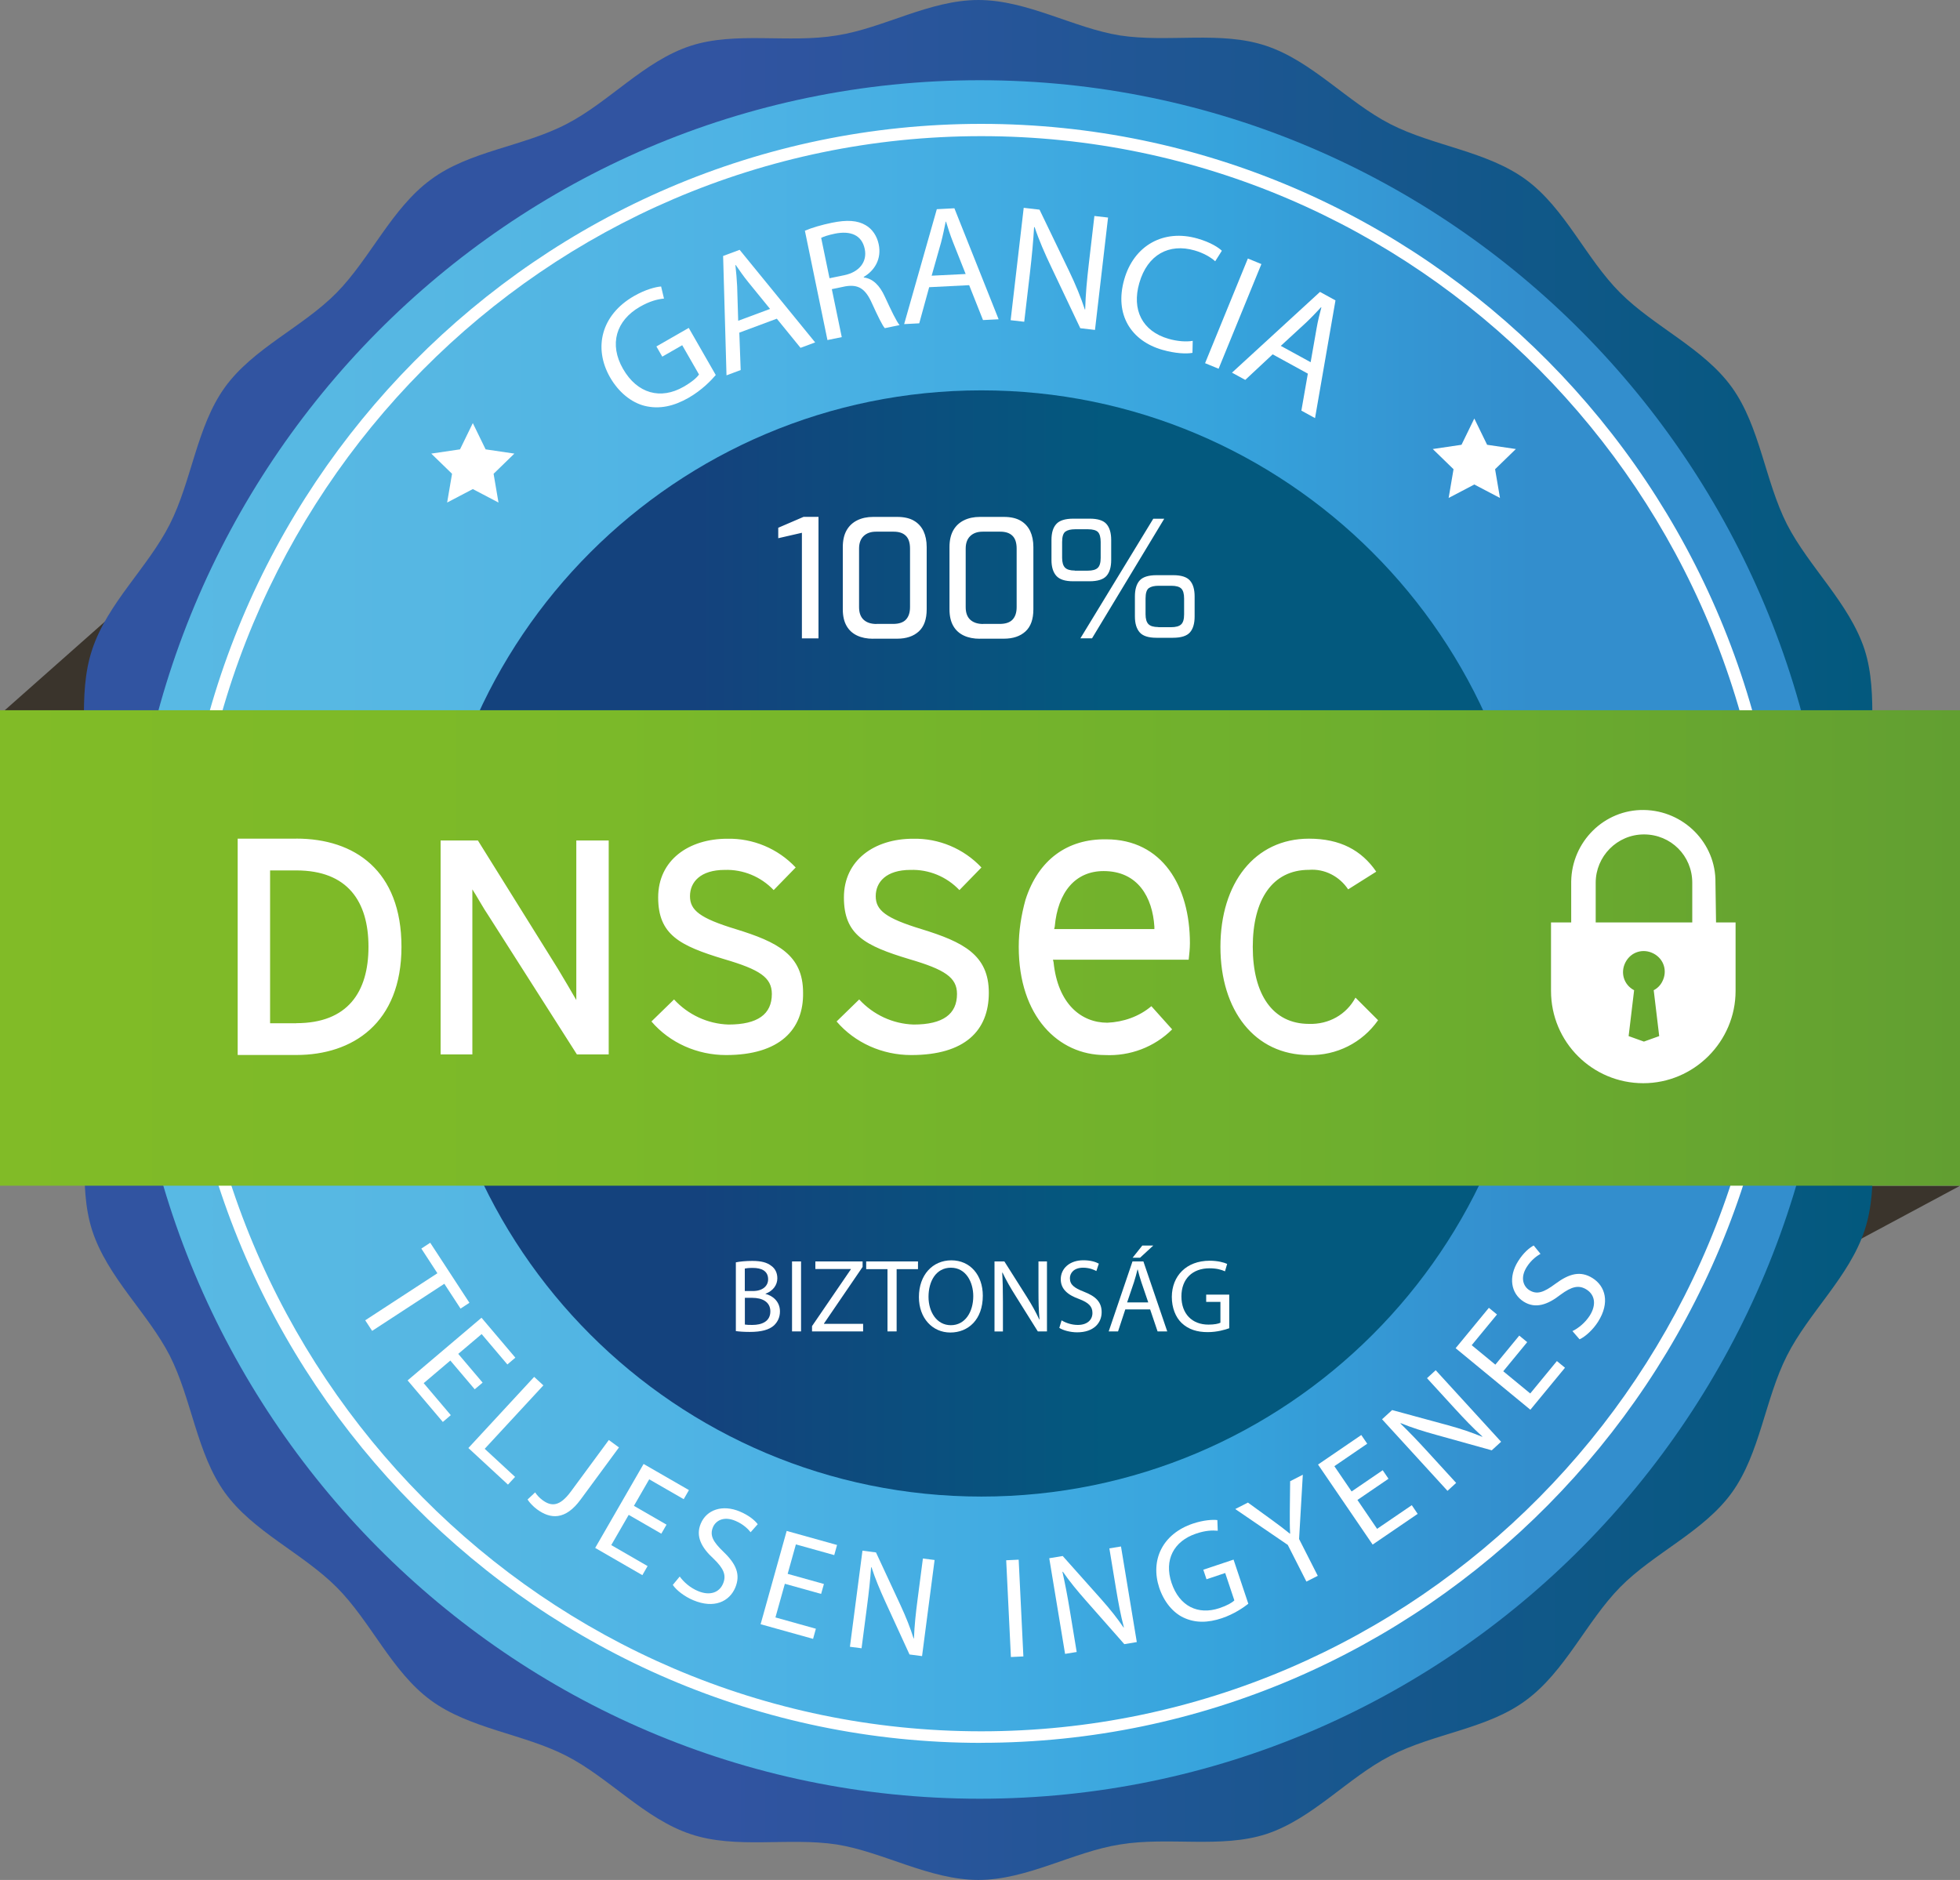
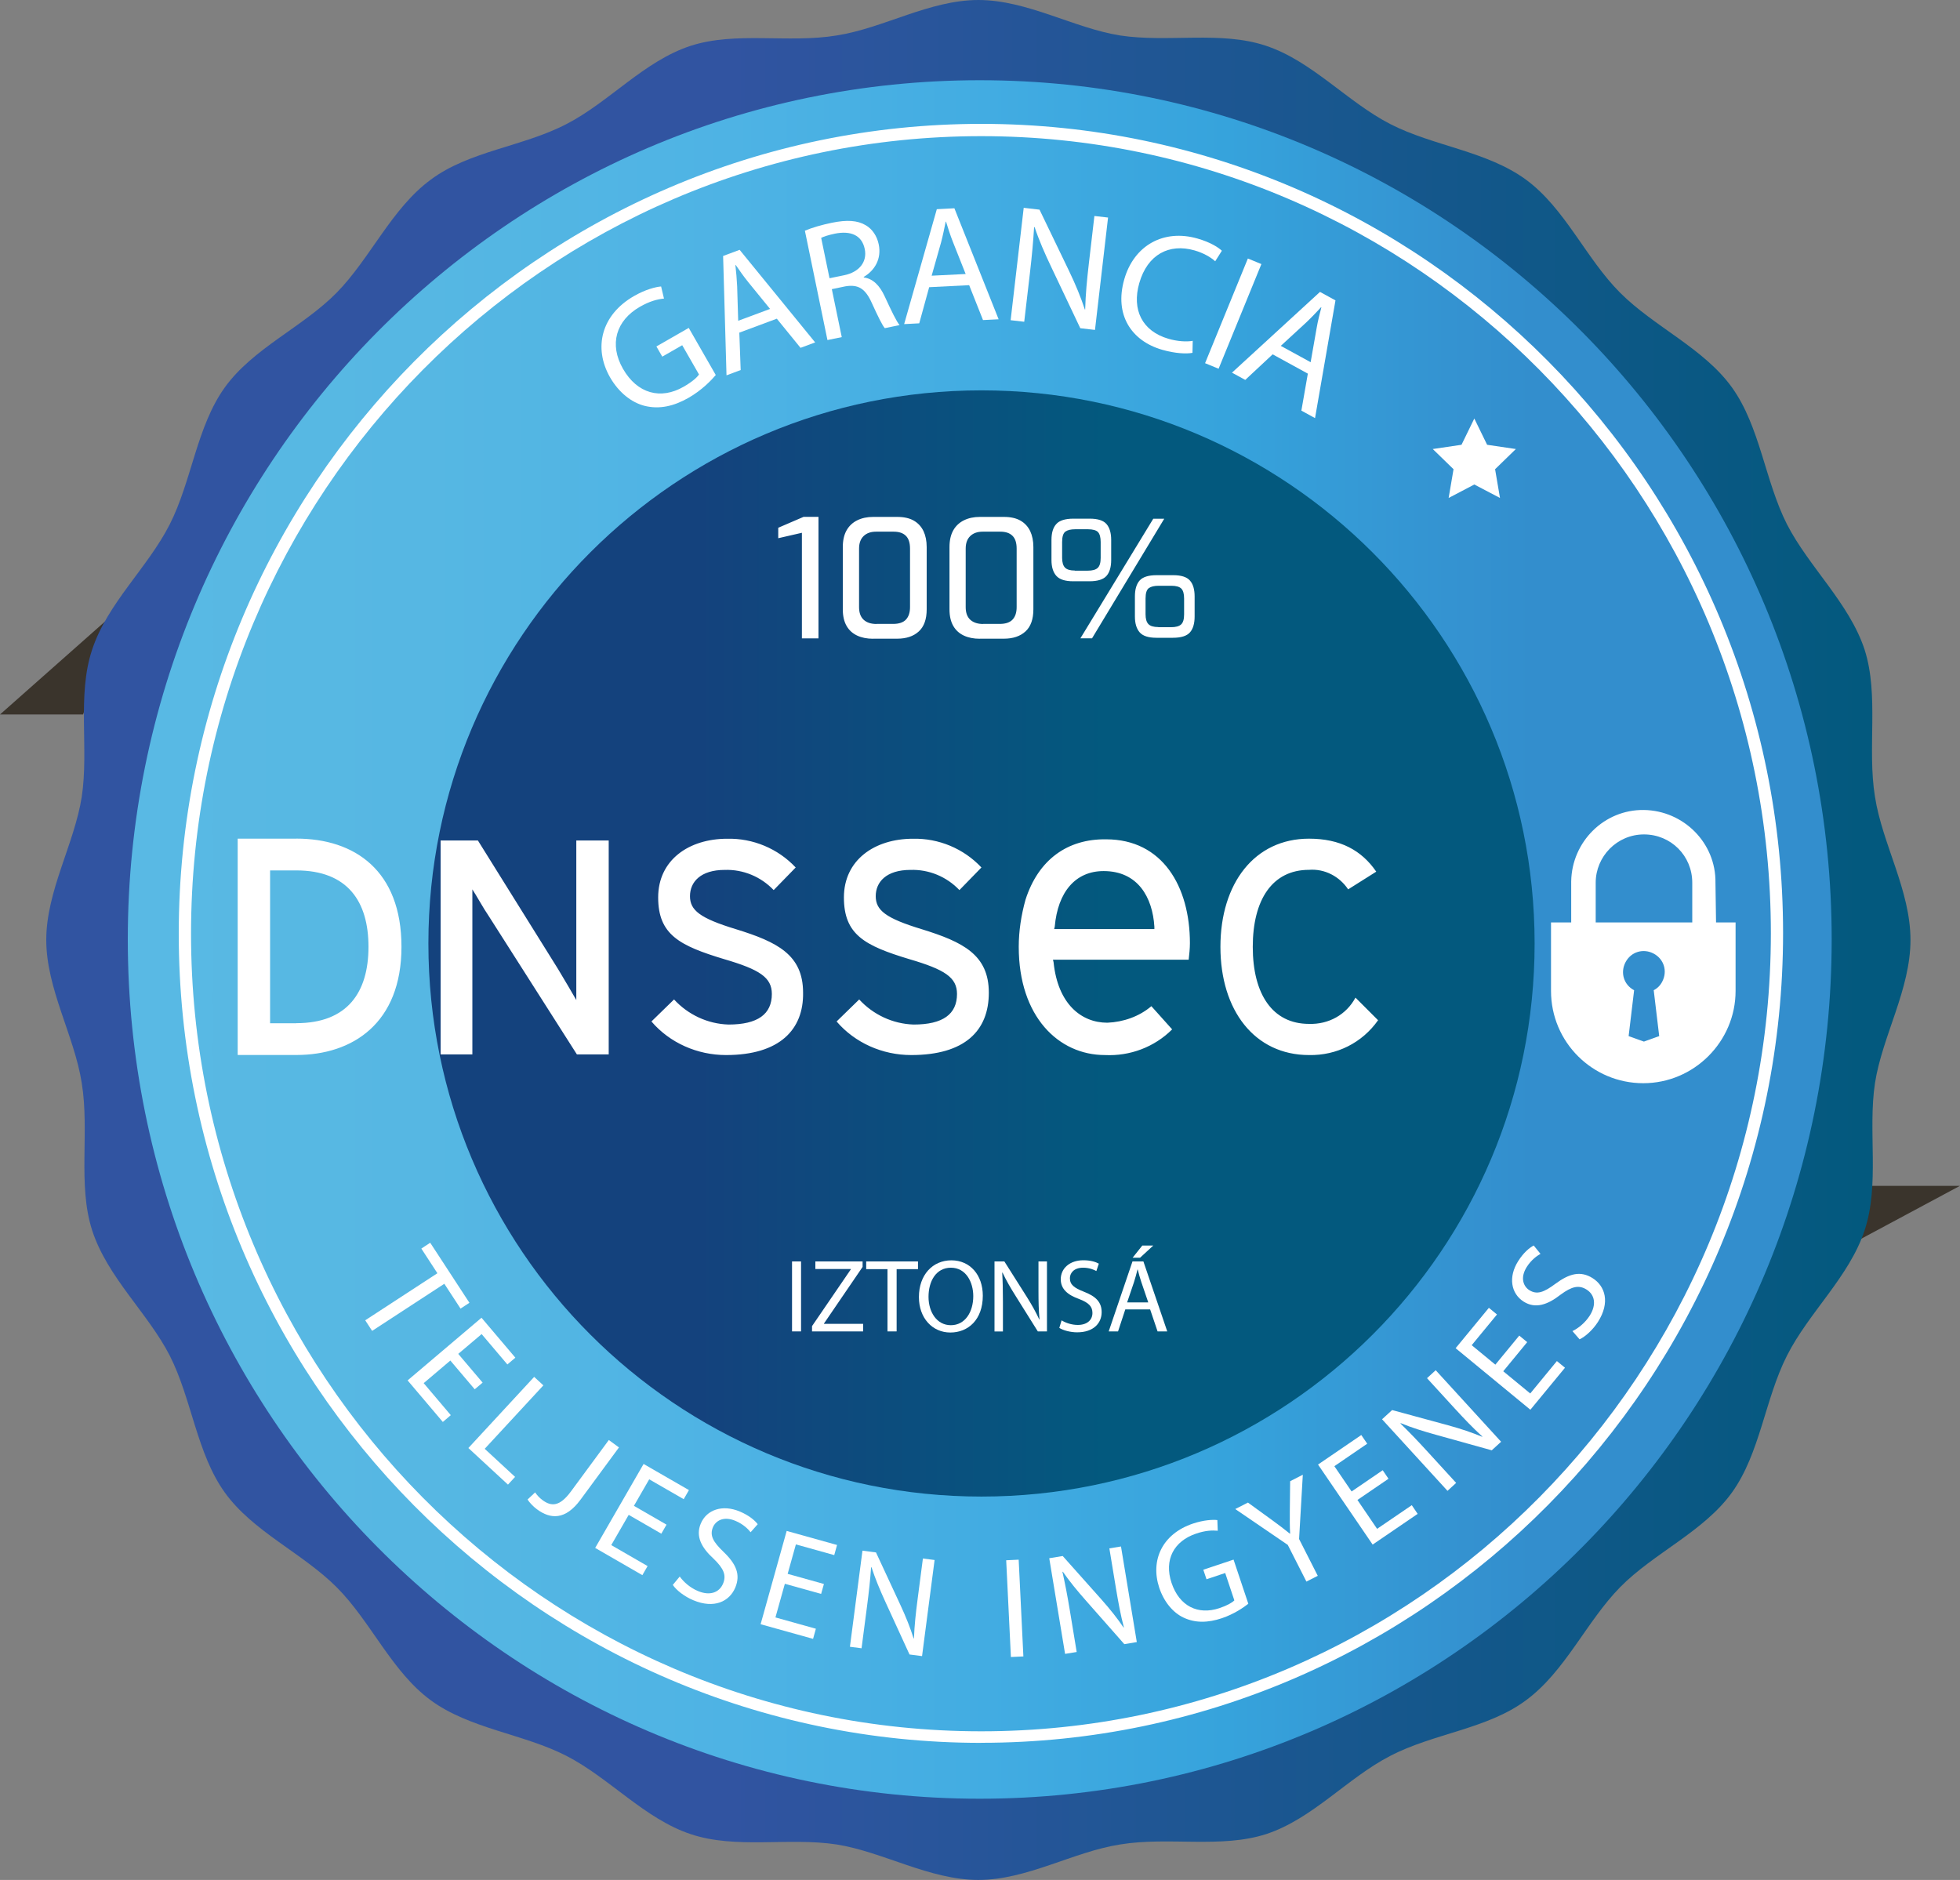
<svg xmlns="http://www.w3.org/2000/svg" id="Vrstva_1" viewBox="0 0 300 287.75">
  <rect x="0" y="0" width="300" height="287.75" fill="#808080" stroke="none" />
  <defs>
    <style>.cls-1{fill:url(#Nepojmenovaný_přechod_3);}.cls-2,.cls-3{fill:#fff;}.cls-4{fill:url(#Nepojmenovaný_přechod_4);}.cls-4,.cls-3{fill-rule:evenodd;}.cls-5{fill:url(#Nepojmenovaný_přechod_2);}.cls-6{fill:url(#Nepojmenovaný_přechod);}.cls-7{fill:#3a342c;}</style>
    <linearGradient id="Nepojmenovaný_přechod" x1=".35" y1="933.88" x2="285.29" y2="933.88" gradientTransform="translate(0 -790)" gradientUnits="userSpaceOnUse">
      <stop offset=".39" stop-color="#3154a1" />
      <stop offset="1" stop-color="#03597e" />
    </linearGradient>
    <linearGradient id="Nepojmenovaný_přechod_2" x1="-.02" y1="933.8" x2="260.78" y2="933.8" gradientTransform="translate(0 -790)" gradientUnits="userSpaceOnUse">
      <stop offset="0" stop-color="#5abae4" />
      <stop offset=".25" stop-color="#56b7e3" />
      <stop offset=".43" stop-color="#4eb3e4" />
      <stop offset=".58" stop-color="#42ace2" />
      <stop offset=".72" stop-color="#36a3dc" />
      <stop offset=".85" stop-color="#3493d1" />
      <stop offset=".9" stop-color="#338ecd" />
    </linearGradient>
    <linearGradient id="Nepojmenovaný_přechod_3" x1="-.02" y1="934.41" x2="169.3" y2="934.41" gradientTransform="translate(0 -790)" gradientUnits="userSpaceOnUse">
      <stop offset=".1" stop-color="#14427d" />
      <stop offset=".63" stop-color="#14427d" />
      <stop offset="1" stop-color="#03597e" />
    </linearGradient>
    <linearGradient id="Nepojmenovaný_přechod_4" x1="0" y1="935.1" x2="300" y2="935.1" gradientTransform="translate(0 -790)" gradientUnits="userSpaceOnUse">
      <stop offset="0" stop-color="#81bb27" />
      <stop offset=".31" stop-color="#7bb929" />
      <stop offset=".72" stop-color="#6dae2e" />
      <stop offset="1" stop-color="#629f31" />
    </linearGradient>
  </defs>
  <path id="Group_1311" class="cls-7" d="M0,109.36h12.72l5.24-15.9L0,109.36h0Z" />
  <path id="Group_1313" class="cls-7" d="M285.3,181.51h14.69l-18.15,9.73,3.46-9.73h0Z" />
  <path id="Group_1318" class="cls-6" d="M292.42,143.87c0,7.58-4.3,14.69-5.43,21.89-1.12,7.39.75,15.53-1.59,22.55-2.34,7.11-8.51,12.53-11.88,19.18-3.37,6.64-4.12,14.97-8.42,20.95-4.3,5.99-11.97,9.26-17.12,14.5s-8.42,12.91-14.41,17.31c-5.89,4.4-14.12,5.05-20.77,8.51-6.55,3.37-11.88,9.63-18.99,11.97-6.92,2.24-14.97.37-22.36,1.59-7.2,1.12-14.22,5.43-21.7,5.43s-14.59-4.3-21.7-5.43c-7.39-1.12-15.43.75-22.36-1.59-7.02-2.34-12.44-8.61-18.99-11.97-6.55-3.37-14.78-4.12-20.77-8.51-5.99-4.4-9.17-12.07-14.41-17.31-5.24-5.24-12.82-8.51-17.12-14.5s-5.05-14.31-8.42-20.95c-3.37-6.55-9.54-11.97-11.88-19.18-2.24-7.02-.37-15.06-1.59-22.55-1.12-7.2-5.43-14.41-5.43-21.89s4.3-14.69,5.43-21.89c1.12-7.39-.75-15.53,1.59-22.54,2.34-7.11,8.51-12.54,11.88-19.18s4.12-14.97,8.42-20.95c4.3-5.99,11.97-9.26,17.12-14.5s8.42-12.91,14.41-17.31c5.89-4.4,14.13-5.05,20.77-8.51,6.55-3.37,11.88-9.64,18.99-11.97,6.92-2.25,14.97-.37,22.36-1.59,7.2-1.12,14.22-5.43,21.7-5.43s14.59,4.3,21.7,5.43c7.39,1.12,15.43-.75,22.36,1.59,7.02,2.34,12.44,8.61,18.99,11.97,6.55,3.37,14.78,4.12,20.77,8.51,5.99,4.4,9.17,12.07,14.41,17.31s12.82,8.51,17.12,14.5c4.3,5.99,5.05,14.31,8.42,20.95,3.37,6.55,9.54,12.07,11.88,19.18,2.24,7.02.37,15.06,1.59,22.54,1.12,7.2,5.43,14.31,5.43,21.89h0Z" />
  <path id="Group_1323" class="cls-5" d="M280.36,143.8c0,72.68-58.37,131.52-130.4,131.52S19.56,216.39,19.56,143.8,77.93,12.28,149.96,12.28s130.4,58.93,130.4,131.53h0Z" />
  <path id="Group_1328" class="cls-3" d="M150.19,266.77c-67.73,0-122.83-55.57-122.83-123.85S82.47,18.96,150.19,18.96s122.73,55.57,122.73,123.85-55.1,123.95-122.73,123.95h0ZM150.19,20.84c-66.7,0-120.95,54.72-120.95,122.08s54.26,122.08,120.95,122.08,120.86-54.82,120.86-122.17S216.8,20.84,150.19,20.84h0Z" />
  <path id="Group_1330" class="cls-1" d="M234.89,144.41c0,46.77-37.89,84.66-84.66,84.66s-84.66-37.89-84.66-84.66,37.89-84.66,84.66-84.66h0c46.68,0,84.66,37.89,84.66,84.66h0Z" />
-   <path id="Group_1332" class="cls-2" d="M72.37,64.76l1.96,4.02,4.4.65-3.18,3.09.75,4.4-3.93-2.06-3.93,2.06.75-4.4-3.18-3.09,4.4-.65,1.96-4.02h0Z" />
  <path id="Group_1334" class="cls-2" d="M225.66,64.06l1.96,4.02,4.4.65-3.18,3.09.75,4.4-3.93-2.06-3.93,2.06.75-4.4-3.18-3.09,4.4-.65,1.96-4.02h0Z" />
-   <path id="Group_1336" class="cls-4" d="M0,108.71h300v72.78H0s0-72.78,0-72.78Z" />
-   <path id="Group_1337" class="cls-2" d="M262.66,141.19h0l-.09-6.08c.09-6.08-4.87-11.04-10.95-11.13s-11.04,4.86-11.13,10.94v6.27h-3.09v10.48c0,7.86,6.36,14.13,14.12,14.13s14.13-6.36,14.13-14.13v-10.48h-2.99ZM253.12,151.57l.84,7.02-2.34.84-2.34-.84.84-7.02c-1.59-.84-2.15-2.71-1.31-4.3s2.71-2.15,4.3-1.31,2.15,2.71,1.31,4.3c-.28.56-.75,1.03-1.31,1.31M244.24,141.19h0v-6.08c0-4.02,3.27-7.39,7.39-7.39s7.39,3.27,7.39,7.39v6.08h-14.78ZM156.96,137.73c-.65,2.34-1.03,4.77-1.03,7.2,0,10.66,6.08,16.56,13.19,16.56,3.83.19,7.58-1.22,10.29-3.93l-3.18-3.55c-1.87,1.59-4.3,2.43-6.74,2.53-4.02,0-7.58-2.9-8.23-9.26l-.09-.38h20.77c.09-.84.19-1.68.19-2.53,0-8.7-4.21-15.9-12.82-15.9-5.89-.09-10.38,3.09-12.35,9.26M168.93,133.33c5.24,0,7.48,4.02,7.76,8.51v.37h-15.34l.09-.37c.47-5.33,3.18-8.51,7.48-8.51M210.65,133.42c-2.24-3.27-5.52-5.05-10.29-5.05-8.33,0-13.56,6.83-13.56,16.56s5.24,16.56,13.56,16.56c4.21.09,8.14-1.87,10.57-5.33l-3.46-3.46c-1.4,2.62-4.12,4.12-7.11,4.02-5.61,0-8.61-4.58-8.61-11.79s2.99-11.79,8.61-11.79c2.43-.19,4.68,1.03,5.99,2.99l4.3-2.71h0ZM45.36,128.37h-8.98v33.11h8.98c8.61,0,16.09-4.86,16.09-16.56s-7.2-16.56-16.09-16.56M45.36,156.62h-4.02v-23.39h4.02c7.86,0,11.04,4.77,11.04,11.69s-3.18,11.69-11.04,11.69M88.3,161.39l-13.47-21.14c-.84-1.22-1.96-3.27-2.53-4.12v25.26h-4.86v-32.74h5.71l12.25,19.65c.84,1.4,2.34,3.93,2.81,4.77v-24.42h4.96v32.74h-4.87ZM111.12,161.49c-4.4,0-8.61-1.87-11.41-5.14l3.46-3.37c2.15,2.34,5.15,3.74,8.33,3.84,4.49,0,6.64-1.59,6.64-4.68,0-2.53-1.87-3.74-7.3-5.33-6.83-2.06-10.1-3.74-10.1-9.45s4.68-8.98,10.57-8.98c3.93-.09,7.76,1.5,10.48,4.4l-3.37,3.46c-1.96-2.06-4.68-3.18-7.48-3.09-3.74,0-5.33,1.87-5.33,4.02s1.5,3.37,7.02,5.05c6.36,1.96,10.29,3.93,10.29,9.73.09,5.61-3.55,9.54-11.79,9.54M139.46,161.49c-4.4,0-8.61-1.87-11.41-5.14l3.46-3.37c2.15,2.34,5.15,3.74,8.33,3.84,4.49,0,6.64-1.59,6.64-4.68,0-2.53-1.87-3.74-7.3-5.33-6.83-2.06-10.01-3.74-10.01-9.45s4.68-8.98,10.57-8.98c3.93-.09,7.76,1.5,10.48,4.4l-3.37,3.46c-1.96-2.06-4.68-3.18-7.48-3.09-3.74,0-5.33,1.87-5.33,4.02s1.5,3.37,7.02,5.05c6.36,1.96,10.29,3.93,10.29,9.73s-3.65,9.54-11.88,9.54" />
+   <path id="Group_1337" class="cls-2" d="M262.66,141.19h0l-.09-6.08c.09-6.08-4.87-11.04-10.95-11.13s-11.04,4.86-11.13,10.94v6.27h-3.09v10.48c0,7.86,6.36,14.13,14.12,14.13s14.13-6.36,14.13-14.13v-10.48h-2.99ZM253.12,151.57l.84,7.02-2.34.84-2.34-.84.84-7.02c-1.59-.84-2.15-2.71-1.31-4.3s2.71-2.15,4.3-1.31,2.15,2.71,1.31,4.3c-.28.56-.75,1.03-1.31,1.31M244.24,141.19h0v-6.08c0-4.02,3.27-7.39,7.39-7.39s7.39,3.27,7.39,7.39v6.08h-14.78ZM156.96,137.73c-.65,2.34-1.03,4.77-1.03,7.2,0,10.66,6.08,16.56,13.19,16.56,3.83.19,7.58-1.22,10.29-3.93l-3.18-3.55c-1.87,1.59-4.3,2.43-6.74,2.53-4.02,0-7.58-2.9-8.23-9.26l-.09-.38h20.77c.09-.84.19-1.68.19-2.53,0-8.7-4.21-15.9-12.82-15.9-5.89-.09-10.38,3.09-12.35,9.26M168.93,133.33c5.24,0,7.48,4.02,7.76,8.51v.37h-15.34l.09-.37c.47-5.33,3.18-8.51,7.48-8.51M210.65,133.42c-2.24-3.27-5.52-5.05-10.29-5.05-8.33,0-13.56,6.83-13.56,16.56s5.24,16.56,13.56,16.56c4.21.09,8.14-1.87,10.57-5.33l-3.46-3.46c-1.4,2.62-4.12,4.12-7.11,4.02-5.61,0-8.61-4.58-8.61-11.79s2.99-11.79,8.61-11.79c2.43-.19,4.68,1.03,5.99,2.99h0ZM45.36,128.37h-8.98v33.11h8.98c8.61,0,16.09-4.86,16.09-16.56s-7.2-16.56-16.09-16.56M45.36,156.62h-4.02v-23.39h4.02c7.86,0,11.04,4.77,11.04,11.69s-3.18,11.69-11.04,11.69M88.3,161.39l-13.47-21.14c-.84-1.22-1.96-3.27-2.53-4.12v25.26h-4.86v-32.74h5.71l12.25,19.65c.84,1.4,2.34,3.93,2.81,4.77v-24.42h4.96v32.74h-4.87ZM111.12,161.49c-4.4,0-8.61-1.87-11.41-5.14l3.46-3.37c2.15,2.34,5.15,3.74,8.33,3.84,4.49,0,6.64-1.59,6.64-4.68,0-2.53-1.87-3.74-7.3-5.33-6.83-2.06-10.1-3.74-10.1-9.45s4.68-8.98,10.57-8.98c3.93-.09,7.76,1.5,10.48,4.4l-3.37,3.46c-1.96-2.06-4.68-3.18-7.48-3.09-3.74,0-5.33,1.87-5.33,4.02s1.5,3.37,7.02,5.05c6.36,1.96,10.29,3.93,10.29,9.73.09,5.61-3.55,9.54-11.79,9.54M139.46,161.49c-4.4,0-8.61-1.87-11.41-5.14l3.46-3.37c2.15,2.34,5.15,3.74,8.33,3.84,4.49,0,6.64-1.59,6.64-4.68,0-2.53-1.87-3.74-7.3-5.33-6.83-2.06-10.01-3.74-10.01-9.45s4.68-8.98,10.57-8.98c3.93-.09,7.76,1.5,10.48,4.4l-3.37,3.46c-1.96-2.06-4.68-3.18-7.48-3.09-3.74,0-5.33,1.87-5.33,4.02s1.5,3.37,7.02,5.05c6.36,1.96,10.29,3.93,10.29,9.73s-3.65,9.54-11.88,9.54" />
  <path class="cls-2" d="M165.37,97.7l11.15-18.3h1.68l-11.05,18.3h-1.78ZM164.24,88.97c-1.22,0-2.07-.28-2.56-.83-.49-.55-.74-1.36-.74-2.42v-3.08c0-1.07.24-1.88.73-2.42.48-.55,1.36-.83,2.62-.83h2.52c1.23,0,2.09.28,2.56.83s.71,1.36.71,2.42v3.08c0,1.07-.24,1.88-.71,2.42-.48.55-1.35.83-2.61.83h-2.52,0ZM164.52,87.35h1.95c.73,0,1.25-.14,1.55-.43.3-.28.45-.79.45-1.53v-2.42c0-.73-.14-1.24-.41-1.53-.27-.28-.79-.43-1.54-.43h-1.95c-.67,0-1.17.12-1.5.36s-.5.77-.5,1.59v2.42c0,.7.15,1.2.44,1.5.29.3.8.45,1.51.45h0v.02ZM176.99,97.62c-1.22,0-2.07-.28-2.55-.83s-.73-1.36-.73-2.42v-3.08c0-1.07.24-1.88.71-2.42.48-.55,1.35-.83,2.61-.83h2.55c1.23,0,2.09.28,2.56.83.48.55.71,1.36.71,2.42v3.08c0,1.07-.24,1.88-.71,2.42-.48.55-1.35.83-2.61.83h-2.55,0ZM177.29,96h1.95c.73,0,1.25-.14,1.55-.43.3-.28.45-.79.45-1.53v-2.42c0-.73-.14-1.24-.43-1.53-.28-.28-.79-.43-1.52-.43h-1.95c-.67,0-1.17.12-1.5.36s-.5.77-.5,1.59v2.42c0,.7.15,1.2.44,1.5.29.3.8.45,1.51.45h0v.02ZM149.97,97.77c-.93,0-1.75-.16-2.45-.49-.7-.33-1.24-.82-1.62-1.49-.38-.67-.57-1.51-.57-2.53v-9.52c0-1.02.19-1.87.57-2.55s.93-1.2,1.64-1.55c.71-.35,1.52-.52,2.44-.52h3.68c1.03,0,1.88.19,2.54.57.66.38,1.15.92,1.48,1.6.32.68.49,1.5.49,2.45v9.52c0,1.52-.4,2.65-1.21,3.39-.81.74-1.91,1.11-3.31,1.11h-3.68ZM150.49,95.5h2.52c.92,0,1.58-.23,1.99-.68s.61-1.08.61-1.9v-8.95c0-.9-.22-1.56-.65-1.97-.43-.42-1.05-.62-1.85-.62h-2.7c-.8,0-1.43.22-1.9.67s-.7,1.09-.7,1.93v8.95c0,.87.24,1.51.71,1.94.48.43,1.13.64,1.96.64h0ZM133.64,97.77c-.93,0-1.75-.16-2.45-.49-.7-.33-1.24-.82-1.62-1.49-.38-.67-.57-1.51-.57-2.53v-9.52c0-1.02.19-1.87.57-2.55s.93-1.2,1.64-1.55c.71-.35,1.52-.52,2.44-.52h3.68c1.03,0,1.88.19,2.54.57.66.38,1.15.92,1.48,1.6.32.68.49,1.5.49,2.45v9.52c0,1.52-.4,2.65-1.21,3.39-.81.74-1.91,1.11-3.31,1.11h-3.68ZM134.17,95.5h2.52c.92,0,1.58-.23,1.99-.68s.61-1.08.61-1.9v-8.95c0-.9-.22-1.56-.65-1.97-.43-.42-1.05-.62-1.85-.62h-2.7c-.8,0-1.43.22-1.9.67s-.7,1.09-.7,1.93v8.95c0,.87.24,1.51.71,1.94s1.13.64,1.96.64h0ZM122.74,97.7v-16.15l-3.62.83v-1.6l3.88-1.67h2.28v18.6h-2.54Z" />
  <path class="cls-2" d="M109.55,57.41c-.69.81-2.11,2.3-4.14,3.47-2.27,1.3-4.48,1.8-6.75,1.24-2.01-.51-3.96-2.05-5.3-4.39-2.55-4.49-1.35-9.53,3.69-12.42,1.74-1,3.32-1.4,4.14-1.46l.44,1.85c-1.01.1-2.17.39-3.69,1.26-3.65,2.1-4.74,5.74-2.58,9.5,2.19,3.81,5.77,4.75,9.27,2.74,1.27-.73,2.04-1.4,2.36-1.88l-2.57-4.48-3.05,1.75-.9-1.56,4.95-2.84,4.14,7.22Z" />
  <path class="cls-2" d="M113.16,50.91l.21,5.73-2.17.81-.52-18.27,2.53-.94,11.56,14.17-2.24.83-3.63-4.46-5.75,2.14ZM117.87,47.29l-3.32-4.08c-.75-.92-1.35-1.8-1.94-2.65l-.05.02c.12,1.05.22,2.14.27,3.24l.16,5.28,4.89-1.82Z" />
  <path class="cls-2" d="M123.18,35.32c1.06-.46,2.62-.91,4.13-1.22,2.34-.48,3.94-.37,5.19.37,1.01.58,1.73,1.64,2,2.94.46,2.24-.64,4.01-2.3,4.98l.02.08c1.4.18,2.43,1.23,3.2,2.91,1.04,2.25,1.78,3.8,2.27,4.38l-2.26.47c-.38-.42-1.05-1.8-1.97-3.81-.99-2.23-2.07-2.93-4.08-2.59l-2.06.43,1.52,7.34-2.19.45-3.45-16.72ZM126.96,42.59l2.24-.46c2.34-.48,3.56-2.07,3.16-4.01-.45-2.19-2.23-2.82-4.55-2.36-1.06.22-1.79.47-2.12.65l1.28,6.19Z" />
  <path class="cls-2" d="M142.22,43.96l-1.52,5.53-2.31.12,5-17.59,2.69-.14,6.77,16.99-2.39.12-2.12-5.34-6.13.31ZM147.8,41.93l-1.94-4.89c-.44-1.11-.75-2.12-1.06-3.11h-.05c-.21,1.04-.43,2.11-.71,3.18l-1.44,5.09,5.21-.26Z" />
  <path class="cls-2" d="M154.69,49.01l2-17.2,2.42.28,4.5,9.34c1.04,2.16,1.83,4.09,2.44,5.95l.05-.02c.06-2.32.26-4.42.57-7.1l.84-7.2,2.09.24-2,17.2-2.25-.26-4.44-9.36c-.98-2.05-1.9-4.15-2.55-6.12l-.08.02c-.13,2.18-.32,4.26-.65,7.12l-.86,7.35-2.09-.24Z" />
  <path class="cls-2" d="M182.51,54.01c-.9.17-2.6.11-4.62-.47-4.69-1.35-7.37-5.32-5.81-10.78,1.49-5.21,6.04-7.73,11.2-6.25,2.07.59,3.26,1.41,3.74,1.87l-1.02,1.61c-.7-.63-1.78-1.26-3.16-1.66-3.9-1.12-7.21.63-8.46,5-1.17,4.07.43,7.36,4.48,8.53,1.31.38,2.72.49,3.7.31l-.04,1.83Z" />
  <path class="cls-2" d="M193.07,40.42l-6.55,16.02-2.07-.85,6.55-16.02,2.07.85Z" />
  <path class="cls-2" d="M194.79,54.24l-4.19,3.91-2.03-1.11,13.47-12.36,2.37,1.3-3.13,18.02-2.09-1.15.99-5.66-5.38-2.95ZM200.61,55.43l.91-5.18c.2-1.18.47-2.2.73-3.2l-.05-.02c-.72.78-1.47,1.57-2.27,2.33l-3.89,3.58,4.57,2.5Z" />
-   <path class="cls-2" d="M112.62,193.22c.6-.13,1.56-.22,2.53-.22,1.38,0,2.27.24,2.94.78.56.41.89,1.05.89,1.89,0,1.03-.68,1.94-1.81,2.35v.03c1.02.25,2.21,1.1,2.21,2.68,0,.92-.37,1.62-.91,2.14-.75.68-1.95,1-3.7,1-.95,0-1.68-.06-2.14-.13v-10.53ZM114,197.61h1.25c1.46,0,2.32-.76,2.32-1.79,0-1.25-.95-1.75-2.35-1.75-.64,0-1,.05-1.22.1v3.45ZM114,202.74c.27.05.67.06,1.16.06,1.43,0,2.75-.52,2.75-2.08,0-1.46-1.25-2.07-2.76-2.07h-1.14v4.08Z" />
  <path class="cls-2" d="M122.61,193.08v10.71h-1.38v-10.71h1.38Z" />
  <path class="cls-2" d="M124.29,202.98l5.94-8.69v-.05h-5.43v-1.16h7.23v.84l-5.91,8.66v.05h5.99v1.16h-7.82v-.81Z" />
  <path class="cls-2" d="M135.84,194.26h-3.26v-1.18h7.93v1.18h-3.27v9.53h-1.4v-9.53Z" />
  <path class="cls-2" d="M150.43,198.32c0,3.68-2.24,5.64-4.97,5.64s-4.81-2.19-4.81-5.43c0-3.4,2.11-5.62,4.97-5.62s4.81,2.24,4.81,5.42ZM142.12,198.5c0,2.29,1.24,4.34,3.42,4.34s3.43-2.02,3.43-4.45c0-2.13-1.11-4.35-3.42-4.35s-3.43,2.11-3.43,4.46Z" />
  <path class="cls-2" d="M152.22,203.79v-10.71h1.51l3.43,5.42c.79,1.25,1.41,2.38,1.92,3.48l.03-.02c-.13-1.43-.16-2.73-.16-4.4v-4.48h1.3v10.71h-1.4l-3.4-5.43c-.75-1.19-1.46-2.41-2-3.57l-.05.02c.08,1.35.11,2.64.11,4.42v4.57h-1.3Z" />
  <path class="cls-2" d="M162.49,202.1c.62.38,1.53.7,2.48.7,1.41,0,2.24-.75,2.24-1.83,0-1-.57-1.57-2.02-2.13-1.75-.62-2.83-1.52-2.83-3.03,0-1.67,1.38-2.91,3.46-2.91,1.1,0,1.89.25,2.37.52l-.38,1.13c-.35-.19-1.06-.51-2.03-.51-1.46,0-2.02.87-2.02,1.6,0,1,.65,1.49,2.13,2.07,1.81.7,2.73,1.57,2.73,3.14,0,1.65-1.22,3.08-3.75,3.08-1.03,0-2.16-.3-2.73-.68l.35-1.16Z" />
  <path class="cls-2" d="M172.24,200.42l-1.11,3.37h-1.43l3.64-10.71h1.67l3.65,10.71h-1.48l-1.14-3.37h-3.8ZM175.75,199.34l-1.05-3.08c-.24-.7-.4-1.33-.56-1.95h-.03c-.16.64-.33,1.29-.54,1.94l-1.05,3.1h3.22ZM176.52,190.65l-2.02,1.86h-1.14l1.48-1.86h1.68Z" />
-   <path class="cls-2" d="M188.14,203.31c-.62.22-1.84.59-3.29.59-1.62,0-2.95-.41-4-1.41-.92-.89-1.49-2.32-1.49-3.99.02-3.19,2.21-5.53,5.8-5.53,1.24,0,2.21.27,2.67.49l-.33,1.13c-.57-.25-1.29-.46-2.37-.46-2.61,0-4.3,1.62-4.3,4.3s1.64,4.32,4.13,4.32c.91,0,1.53-.13,1.84-.29v-3.19h-2.18v-1.11h3.53v5.15Z" />
  <path class="cls-2" d="M66.95,194.89l-2.46-3.78,1.36-.89,6,9.19-1.36.89-2.48-3.8-11.05,7.21-1.06-1.62,11.06-7.21Z" />
  <path class="cls-2" d="M72.66,212.65l-3.73-4.4-4.08,3.46,4.15,4.9-1.22,1.04-5.39-6.36,11.31-9.59,5.18,6.11-1.22,1.04-3.94-4.65-3.58,3.03,3.73,4.4-1.21,1.02Z" />
  <path class="cls-2" d="M81.76,210.75l1.41,1.3-8.98,9.71,4.65,4.3-1.09,1.18-6.06-5.6,10.07-10.89Z" />
  <path class="cls-2" d="M93.2,220.42l1.54,1.13-5.88,7.99c-2.33,3.17-4.61,3-6.67,1.48-.57-.42-1.17-1.05-1.44-1.5l1.16-1.09c.23.36.61.8,1.12,1.18,1.38,1.02,2.65,1,4.37-1.34l5.79-7.86Z" />
  <path class="cls-2" d="M101.22,234.75l-4.99-2.88-2.67,4.63,5.56,3.21-.8,1.39-7.22-4.17,7.41-12.85,6.94,4-.8,1.39-5.28-3.04-2.34,4.06,4.99,2.88-.79,1.37Z" />
  <path class="cls-2" d="M104.04,241.31c.59.82,1.57,1.71,2.79,2.22,1.8.76,3.26.25,3.84-1.13.54-1.28.11-2.31-1.43-3.8-1.9-1.73-2.79-3.46-1.98-5.39.89-2.13,3.32-2.97,5.98-1.85,1.4.59,2.28,1.34,2.74,1.94l-1.09,1.23c-.34-.43-1.08-1.22-2.32-1.74-1.87-.79-3.04.03-3.44.96-.54,1.28.03,2.26,1.61,3.78,1.94,1.86,2.64,3.47,1.8,5.48-.89,2.11-3.22,3.28-6.44,1.92-1.32-.55-2.6-1.54-3.12-2.34l1.07-1.29Z" />
  <path class="cls-2" d="M125.68,243.97l-5.55-1.55-1.44,5.15,6.19,1.73-.43,1.55-8.03-2.24,3.99-14.28,7.71,2.15-.43,1.55-5.87-1.64-1.26,4.51,5.55,1.55-.43,1.53Z" />
  <path class="cls-2" d="M130.09,252.06l1.92-14.71,2.07.27,3.74,8.05c.87,1.87,1.52,3.53,2.02,5.12l.05-.02c.08-1.99.27-3.78.57-6.07l.8-6.15,1.79.23-1.92,14.71-1.92-.25-3.7-8.07c-.81-1.77-1.57-3.58-2.11-5.27h-.07c-.13,1.88-.32,3.66-.64,6.1l-.82,6.29-1.79-.23Z" />
  <path class="cls-2" d="M155.92,238.73l.72,14.81-1.91.09-.72-14.81,1.91-.09Z" />
  <path class="cls-2" d="M163.02,253.14l-2.42-14.63,2.06-.34,5.91,6.63c1.37,1.54,2.47,2.94,3.41,4.32l.04-.03c-.5-1.92-.83-3.7-1.21-5.97l-1.01-6.12,1.78-.29,2.42,14.63-1.91.32-5.87-6.66c-1.29-1.46-2.54-2.97-3.54-4.43l-.06.03c.41,1.83.75,3.58,1.15,6.01l1.03,6.25-1.78.29Z" />
  <path class="cls-2" d="M191.08,245.47c-.72.56-2.16,1.58-4.06,2.22-2.13.71-4.06.76-5.88-.1-1.6-.76-2.98-2.39-3.71-4.58-1.38-4.2.47-8.23,5.18-9.81,1.63-.54,3.02-.62,3.72-.53l.06,1.63c-.86-.08-1.89-.04-3.31.44-3.42,1.15-4.94,4.02-3.76,7.55,1.2,3.57,4.05,4.95,7.32,3.86,1.19-.4,1.95-.84,2.29-1.19l-1.4-4.19-2.86.96-.49-1.46,4.63-1.55,2.26,6.76Z" />
  <path class="cls-2" d="M199.96,242.08l-2.85-5.61-8.04-5.49,1.94-.99,3.72,2.7c1.02.74,1.82,1.35,2.7,2.06l.04-.02c-.07-1.05-.05-2.15-.05-3.4l.05-4.61,1.94-.99-.57,9.84,2.86,5.63-1.73.88Z" />
  <path class="cls-2" d="M212.53,226.34l-4.76,3.25,3.01,4.42,5.31-3.62.9,1.33-6.89,4.7-8.36-12.25,6.62-4.52.91,1.33-5.03,3.44,2.64,3.87,4.76-3.25.89,1.31Z" />
  <path class="cls-2" d="M221.55,228.19l-10.01-10.95,1.54-1.41,8.57,2.33c1.99.54,3.67,1.12,5.22,1.76l.02-.04c-1.47-1.34-2.72-2.65-4.28-4.35l-4.19-4.58,1.33-1.22,10.01,10.95-1.43,1.31-8.55-2.38c-1.88-.52-3.75-1.1-5.39-1.78l-.03.06c1.34,1.31,2.58,2.59,4.24,4.41l4.28,4.68-1.33,1.22Z" />
  <path class="cls-2" d="M233.75,205.44l-3.66,4.45,4.13,3.4,4.08-4.96,1.24,1.02-5.3,6.43-11.44-9.42,5.09-6.18,1.24,1.02-3.87,4.7,3.62,2.98,3.66-4.45,1.22,1.01Z" />
  <path class="cls-2" d="M240.67,203.75c.91-.44,1.95-1.27,2.66-2.38,1.05-1.66.79-3.17-.48-3.98-1.17-.74-2.26-.5-3.99.78-2.02,1.58-3.88,2.18-5.65,1.06-1.95-1.24-2.38-3.77-.83-6.21.81-1.28,1.7-2.02,2.37-2.38l1.04,1.28c-.48.27-1.38.87-2.1,2-1.08,1.71-.47,3.01.38,3.55,1.17.74,2.23.35,3.99-.96,2.16-1.6,3.87-2.03,5.71-.87,1.93,1.22,2.7,3.72.83,6.67-.76,1.21-1.96,2.3-2.83,2.69l-1.1-1.27Z" />
</svg>